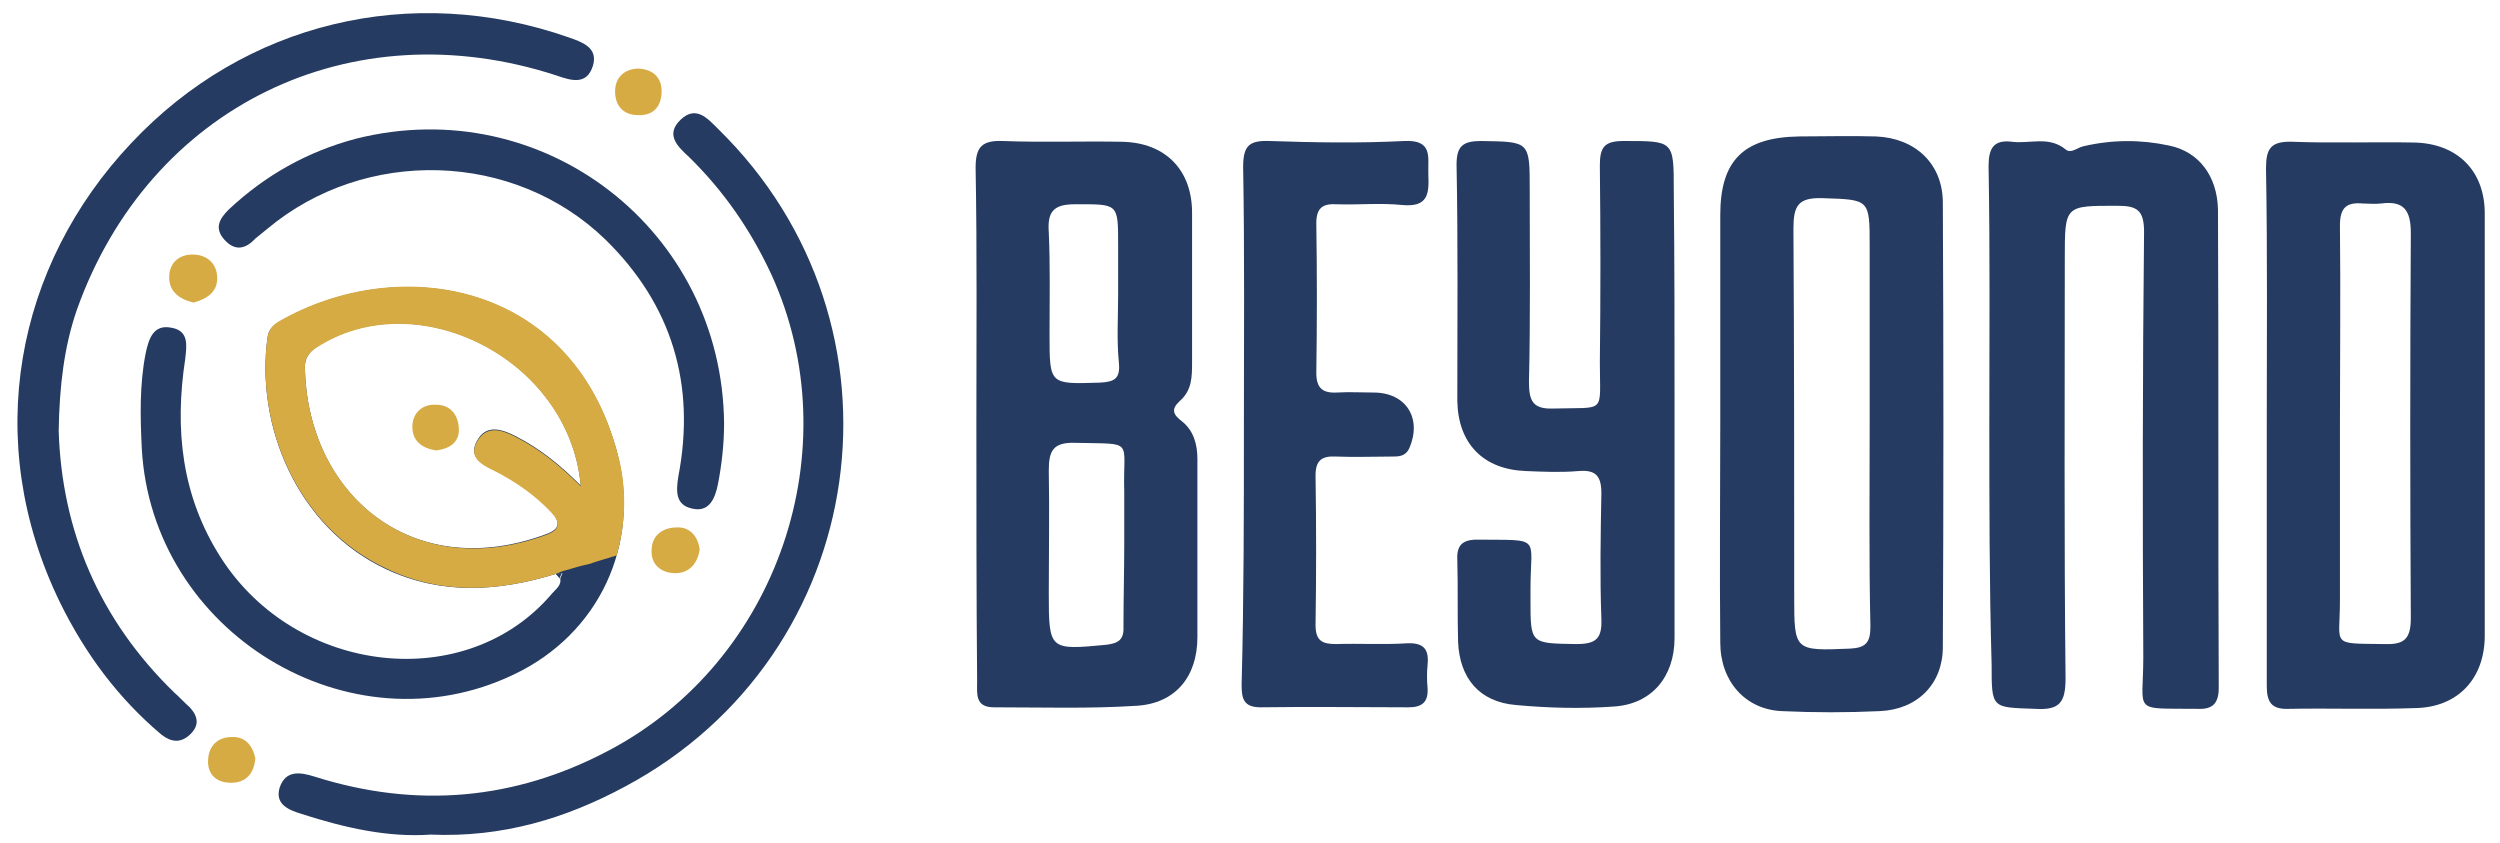
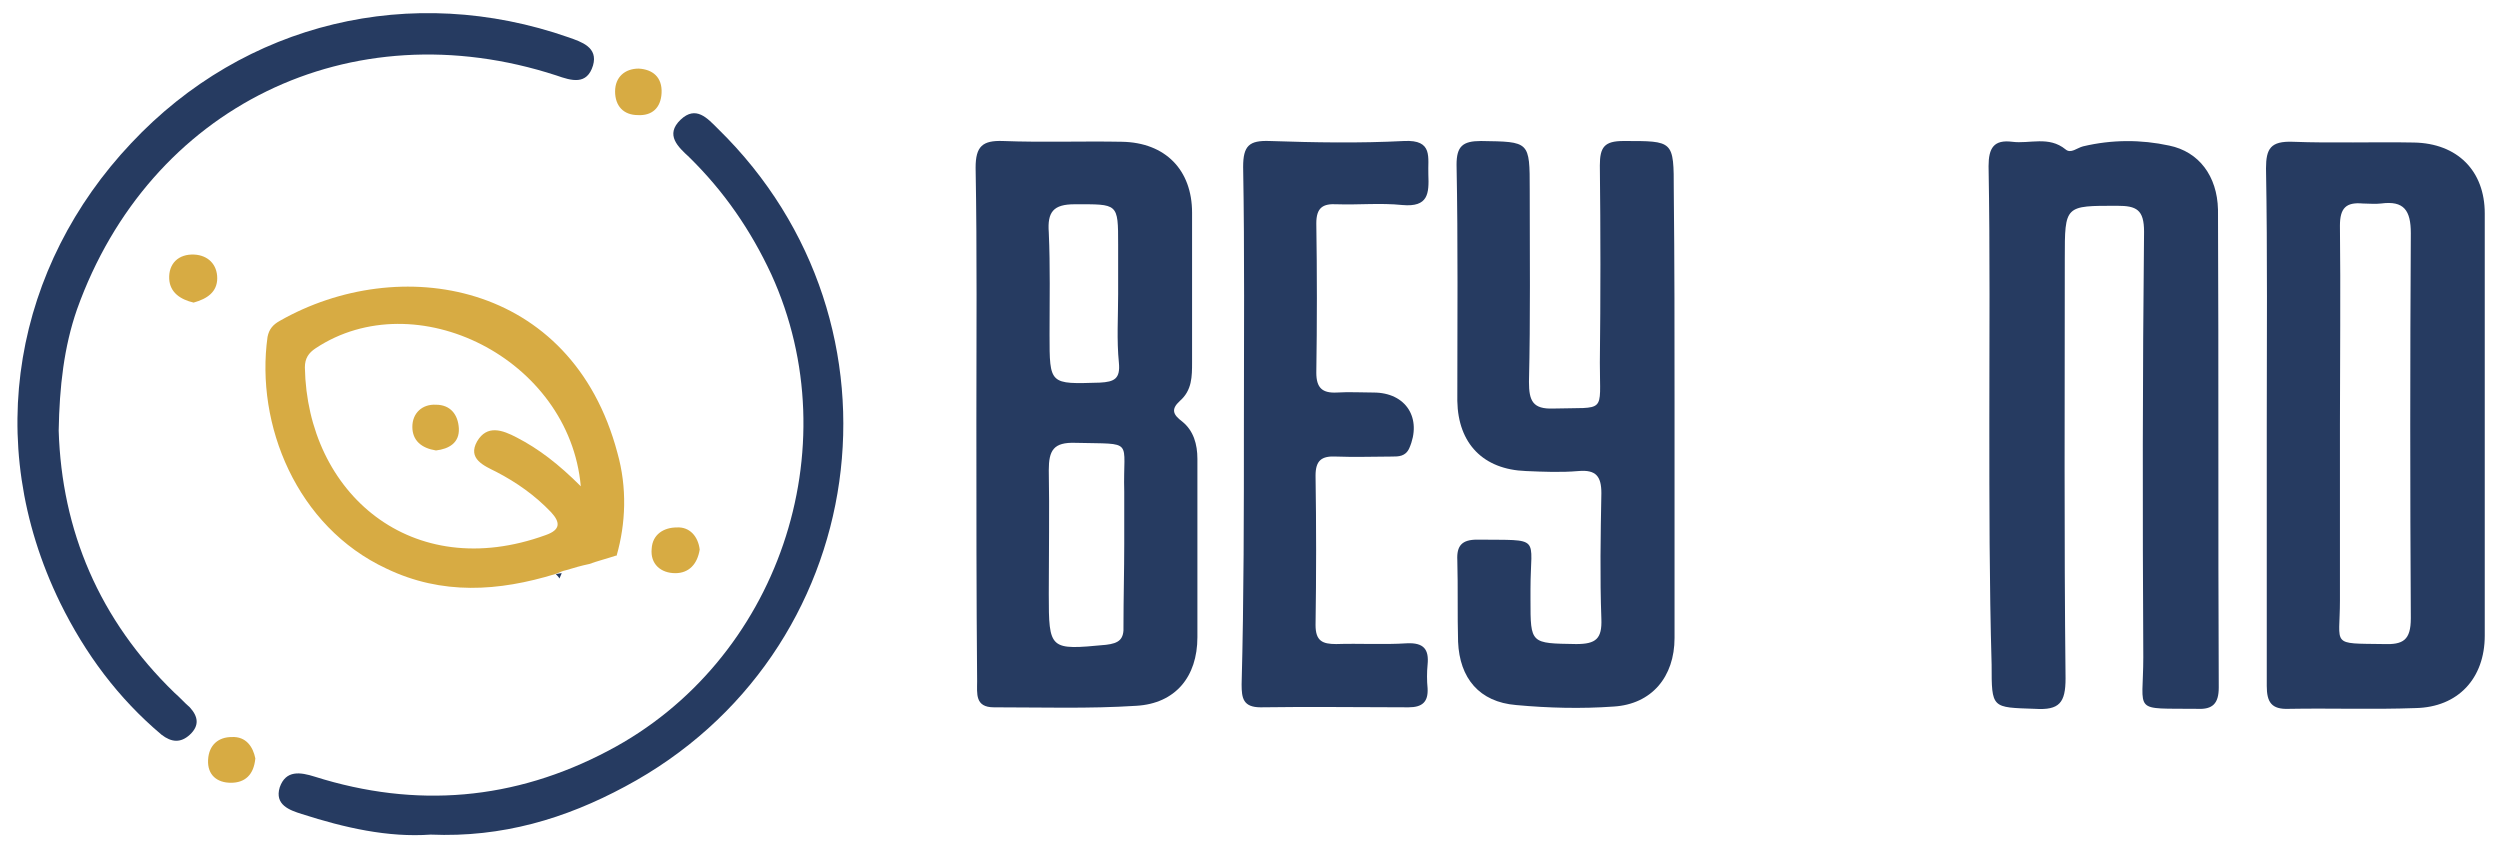
<svg xmlns="http://www.w3.org/2000/svg" version="1.1" id="Layer_1" x="0px" y="0px" viewBox="0 0 328 110.6" style="enable-background:new 0 0 328 110.6;" xml:space="preserve">
  <style type="text/css">
	.st0{fill:#263B61;}
	.st1{fill:#D7AB43;}
</style>
  <g>
    <path class="st0" d="M128.1,55.4c0-11.1,0.1-22.3-0.1-33.4c0-2.8,0.9-3.6,3.6-3.5c5.2,0.2,10.4,0,15.6,0.1c5.7,0.1,9.2,3.7,9.2,9.3   c0,6.5,0,13.1,0,19.6c0,1.9,0,3.7-1.6,5.1c-1.2,1.1-0.9,1.8,0.3,2.7c1.5,1.2,2,3,2,4.9c0,7.8,0,15.6,0,23.4c0,5.2-2.9,8.7-8,9   c-6.2,0.4-12.4,0.2-18.7,0.2c-2.5,0-2.2-1.8-2.2-3.4C128.1,78.1,128.1,66.7,128.1,55.4z M147.5,71.4c0-2.3,0-4.6,0-6.9   c-0.2-7,1.5-6.2-6.4-6.4c-2.9-0.1-3.5,1-3.5,3.6c0.1,5.4,0,10.8,0,16.2c0,7.4,0.1,7.4,7.5,6.7c1.7-0.2,2.4-0.7,2.3-2.5   C147.4,78.5,147.5,74.9,147.5,71.4z M146.7,38.6C146.7,38.6,146.7,38.6,146.7,38.6c0-2.2,0-4.4,0-6.5c0-5.5,0-5.3-5.7-5.3   c-2.8,0-3.6,1-3.4,3.7c0.2,4.5,0.1,8.9,0.1,13.4c0,6.6,0,6.5,6.6,6.3c1.9-0.1,2.7-0.5,2.5-2.6C146.5,44.6,146.7,41.6,146.7,38.6z" />
-     <path class="st0" d="M225.7,55.4c0-9.1,0-18.2,0-27.2c0-7.2,3.1-10.2,10.4-10.3c3.3,0,6.7-0.1,10,0c5.2,0.2,8.8,3.6,8.8,8.7   c0.1,19.4,0.1,38.8,0,58.3c0,4.8-3.3,8.2-8.3,8.4c-4.3,0.2-8.5,0.2-12.8,0c-4.8-0.2-8.1-3.9-8.1-9C225.6,74.7,225.7,65,225.7,55.4z    M245.3,55.7C245.3,55.7,245.3,55.7,245.3,55.7c0-7.8,0-15.6,0-23.4c0-6.2,0-6.1-6.2-6.3c-3.2-0.1-3.8,1-3.8,4   c0.1,16.1,0.1,32.2,0.1,48.2c0,7.2,0,7.2,7.3,6.9c2.1-0.1,2.7-0.8,2.7-2.9C245.2,73.4,245.3,64.6,245.3,55.7z" />
    <path class="st0" d="M297.4,55.8c0-11.2,0.1-22.5-0.1-33.7c0-2.6,0.6-3.6,3.5-3.5c5.3,0.2,10.6,0,15.9,0.1c5.7,0.1,9.3,3.7,9.3,9.3   c0,18.5,0,36.9,0,55.4c0,5.6-3.5,9.4-9.1,9.5c-5.5,0.2-11.1,0-16.6,0.1c-2.3,0.1-2.9-0.9-2.9-3C297.4,78.5,297.4,67.1,297.4,55.8z    M307,55.8c0,7.7,0,15.4,0,23c0,6-1.3,5.6,5.7,5.7c2.6,0.1,3.6-0.5,3.6-3.4c-0.1-16.8-0.1-33.7,0-50.5c0-3-0.9-4.3-3.9-3.9   c-0.8,0.1-1.6,0-2.4,0c-2.2-0.2-3,0.6-3,2.9C307.1,38.4,307,47.1,307,55.8z" />
    <path class="st0" d="M261,55.5c0-11.2,0.1-22.5-0.1-33.7c0-2.4,0.7-3.5,3.1-3.2c2.3,0.3,4.8-0.8,7,1c0.7,0.6,1.5-0.2,2.3-0.4   c3.8-0.9,7.6-0.9,11.3-0.1c3.9,0.8,6.3,4,6.4,8.4c0.1,20.9,0,41.8,0.1,62.7c0,2.1-0.8,2.9-2.8,2.8c-8.7-0.1-7.1,0.7-7.1-6.8   c-0.1-18.6-0.1-37.2,0.1-55.8c0-2.9-1-3.4-3.5-3.4c-6.9,0-6.9-0.1-6.9,6.9c0,18.4-0.1,36.7,0.1,55.1c0,3.2-0.8,4.2-4,4   c-5.7-0.2-5.7,0-5.7-5.8C261,76.6,261,66,261,55.5z" />
    <path class="st0" d="M219.7,53c0,10.2,0,20.5,0,30.7c0,5.1-3,8.7-8,9c-4.2,0.3-8.5,0.2-12.8-0.2c-4.8-0.4-7.4-3.5-7.6-8.3   c-0.1-3.6,0-7.1-0.1-10.7c-0.1-1.9,0.6-2.7,2.6-2.7c8.6,0.1,7-0.6,7,6.5c0,0.5,0,0.9,0,1.4c0,5.8,0,5.7,6,5.8   c2.6,0,3.4-0.7,3.3-3.3c-0.2-5.5-0.1-11,0-16.5c0-2.2-0.7-3.1-3-2.9c-2.3,0.2-4.6,0.1-6.9,0c-5.6-0.2-8.9-3.6-9-9.2   c0-10.3,0.1-20.7-0.1-31c0-2.4,0.8-3.1,3.2-3.1c6.4,0.1,6.4,0,6.4,6.4c0,8.4,0.1,16.8-0.1,25.2c0,2.5,0.5,3.6,3.2,3.5   c7-0.2,6.1,0.8,6.1-6c0.1-8.6,0.1-17.2,0-25.9c0-2.4,0.6-3.2,3.1-3.2c6.6,0,6.6-0.1,6.6,6.5C219.7,34.4,219.7,43.7,219.7,53z" />
-     <path class="st0" d="M72.9,75.3c-7.5,2.3-14.9,2.8-22.2-0.6c-11.8-5.5-17.2-19-15.6-30.4c0.1-1,0.7-1.6,1.6-2.1   c15.6-9,38.3-5.3,44.3,17.3c3.1,11.9-2.4,23.7-13.6,29C45.9,98.8,19.9,83,18.6,58.8c-0.2-4.1-0.3-8.3,0.5-12.4   c0.4-1.9,1-3.9,3.4-3.4c2.3,0.4,2,2.3,1.8,4.1c-1.4,9.2-0.5,18,4.7,26.1c9.9,15.4,32.2,17.9,43.4,4.7c0.5-0.6,1.3-1.1,1.1-2   c0.1-0.2,0.2-0.5,0.3-0.7C73.5,75.3,73.2,75.3,72.9,75.3z M76.2,63.7C74.7,46.9,54.5,37,41.4,45.6C40.5,46.3,40,47,40,48.2   c0.3,16.6,14,28.4,31.6,21.9c2-0.7,1.9-1.7,0.7-3c-2-2.2-4.5-3.9-7.2-5.3c-1.6-0.8-3.8-1.7-2.5-4c1.2-2.2,3.3-1.5,5.2-0.5   C70.7,58.8,73.3,60.8,76.2,63.7z" />
    <path class="st0" d="M163.2,55.7c0-11.3,0.1-22.5-0.1-33.8c0-2.8,0.8-3.5,3.5-3.4c5.9,0.2,11.8,0.3,17.6,0c3.9-0.2,3.1,2.2,3.2,4.4   c0.1,2.5,0,4.3-3.4,4c-2.9-0.3-5.8,0-8.6-0.1c-1.8-0.1-2.7,0.4-2.7,2.5c0.1,6.5,0.1,13.1,0,19.6c0,2,0.8,2.7,2.7,2.6   c1.6-0.1,3.2,0,4.8,0c4.3,0,6.4,3.4,4.7,7.3c-0.5,1.1-1.4,1.1-2.3,1.1c-2.4,0-4.8,0.1-7.3,0c-1.9-0.1-2.7,0.5-2.7,2.5   c0.1,6.5,0.1,13.1,0,19.6c0,2.1,0.9,2.5,2.7,2.5c3.1-0.1,6.2,0.1,9.3-0.1c2.2-0.1,2.9,0.8,2.7,2.8c-0.1,1-0.1,2.1,0,3.1   c0.1,1.8-0.7,2.5-2.5,2.5c-6.5,0-12.9-0.1-19.4,0c-2.3,0-2.5-1.2-2.5-3C163.2,78.5,163.2,67.1,163.2,55.7z" />
    <path class="st0" d="M7.7,56.5C8.1,69.6,13,81.3,22.9,90.9c0.7,0.6,1.3,1.3,2,1.9c1.1,1.2,1.3,2.4,0,3.6c-1.2,1.1-2.4,1-3.7,0   c-5.7-4.8-10-10.6-13.3-17.3c-10.4-21.3-5.8-44.3,9.3-60.3C32.1,2.9,54-2.3,74.6,4.9c1.7,0.6,3.9,1.3,3.2,3.7   c-0.8,2.6-2.8,2-4.8,1.3C46,1.1,19.6,14,10.1,40.6C8.4,45.5,7.8,50.7,7.7,56.5z" />
    <path class="st0" d="M56.5,109.5c-5.6,0.4-11.3-0.9-16.9-2.7c-1.6-0.5-3.6-1.2-2.9-3.5c0.8-2.3,2.7-2,4.6-1.4   c13.3,4.2,26.2,3.1,38.5-3.4c22.3-11.7,31.8-39.7,21.4-62.5c-2.7-5.8-6.2-10.9-10.8-15.4c-1.4-1.3-3.2-2.9-1.1-4.9   c2-1.9,3.5-0.2,4.9,1.2c26.3,25.7,20.2,69-12.2,86.3C74.2,107.4,65.9,109.9,56.5,109.5z" />
-     <path class="st0" d="M95,55.6c0,2.6-0.3,5.3-0.8,7.9c-0.4,2-1.2,3.8-3.5,3.2c-2.1-0.5-2-2.3-1.7-4.2c2.3-12-0.8-22.5-9.6-31.1   C67.4,19.8,47.9,19.3,35.1,30c-0.5,0.4-1.1,0.9-1.6,1.3c-1.3,1.4-2.7,1.7-4.1,0.1c-1.3-1.5-0.6-2.7,0.6-3.9   c4.8-4.5,10.3-7.6,16.7-9.3C71.3,12,94.8,30.2,95,55.6z" />
    <path class="st1" d="M25.4,39.7c-1.7-0.4-3.1-1.3-3.2-3.1c-0.1-2,1.2-3.3,3.3-3.2c1.8,0.1,3,1.3,3,3.1   C28.5,38.3,27.2,39.2,25.4,39.7z" />
    <path class="st1" d="M91.8,72.1c-0.3,1.9-1.4,3.1-3.2,3.1c-1.9,0-3.3-1.2-3.1-3.2c0.1-1.9,1.6-2.8,3.3-2.8   C90.5,69.1,91.6,70.4,91.8,72.1z" />
    <path class="st1" d="M86.8,12.2c-0.1,2-1.3,3-3.1,2.9c-1.9,0-3-1.2-3-3.1c0-1.9,1.3-3,3.1-3C85.6,9.1,86.9,10.1,86.8,12.2z" />
    <path class="st1" d="M33.5,99.5c-0.2,2.2-1.4,3.2-3.2,3.2c-1.8,0-3.1-1-3-3c0.1-2,1.4-3,3.1-3C32.3,96.6,33.2,98,33.5,99.5z" />
    <path class="st0" d="M72.9,75.3c0.3,0,0.6-0.1,0.8-0.1c-0.1,0.2-0.2,0.5-0.3,0.7C73.3,75.7,73.1,75.5,72.9,75.3z" />
    <path class="st1" d="M57.2,59.1c-1.9-0.3-3.1-1.3-3.1-3.1c0-1.8,1.3-3,3.1-2.9c1.9,0,2.9,1.3,3,3.1C60.3,58.1,58.9,58.9,57.2,59.1z   " />
    <path class="st1" d="M72.9,75.3C72.9,75.3,73,75.3,72.9,75.3c0.5-0.2,0.9-0.4,1.4-0.5c1-0.3,2-0.6,3-0.8c1.1-0.4,2.3-0.7,3.5-1.1   c0,0,0.1,0,0.1,0c1.2-4.2,1.4-8.9,0.1-13.5c-6-22.6-28.7-26.2-44.3-17.3c-0.9,0.5-1.4,1.1-1.6,2.1c-1.6,11.5,3.8,24.9,15.6,30.4   C58,78.1,65.4,77.6,72.9,75.3z M40,48.2c0-1.2,0.5-1.9,1.4-2.5c13.1-8.7,33.3,1.3,34.8,18.1c-2.9-2.9-5.5-4.9-8.4-6.4   c-1.9-1-3.9-1.7-5.2,0.5c-1.3,2.3,0.9,3.2,2.5,4c2.7,1.4,5.1,3.1,7.2,5.3c1.2,1.3,1.3,2.3-0.7,3C54,76.6,40.3,64.7,40,48.2z" />
  </g>
</svg>